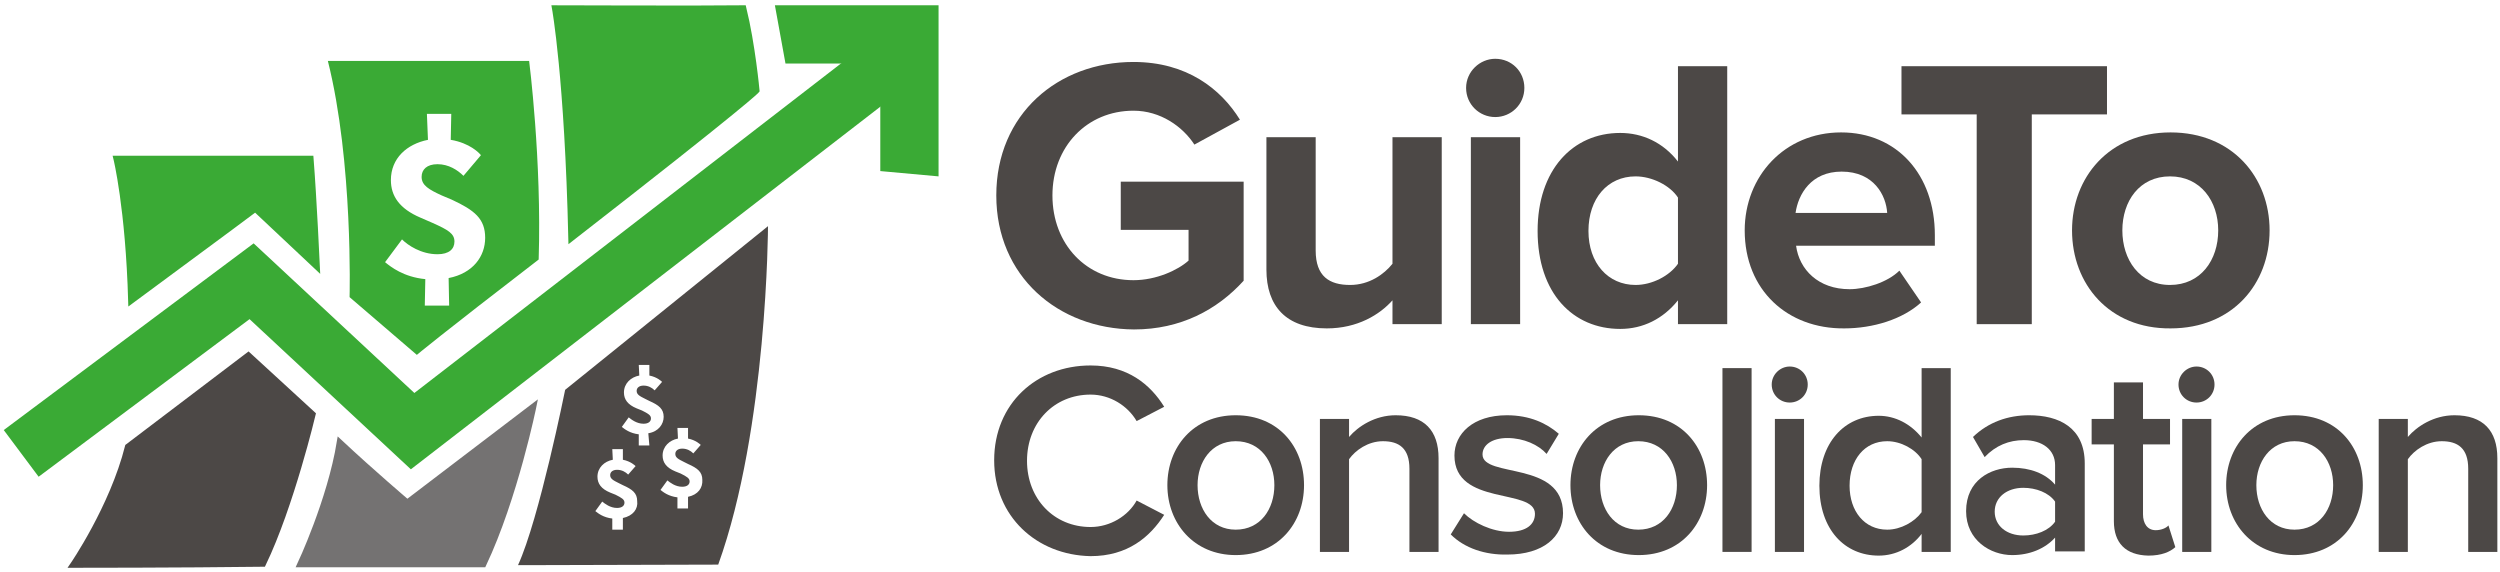
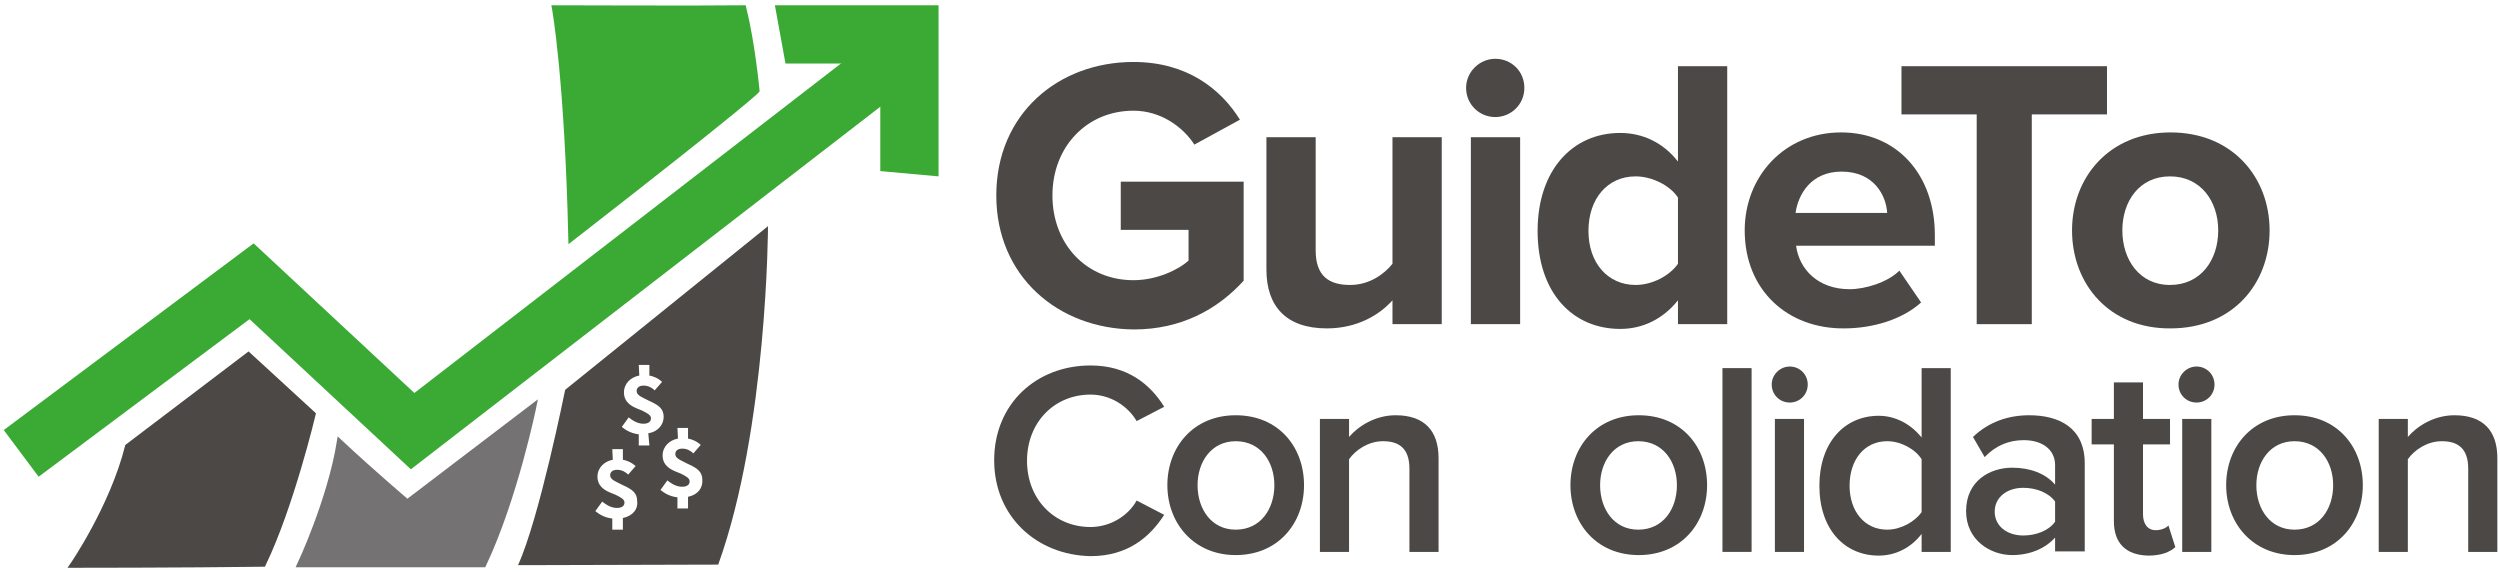
<svg xmlns="http://www.w3.org/2000/svg" width="472" height="108" viewBox="0 0 472 108" fill="none">
  <path d="M188.1 36.9C188.1 21.5 199.8 11.7 214 11.7C224.1 11.7 230.5 16.8 234.1 22.6L225.5 27.3C223.3 23.9 219.1 20.9 214 20.9C205.2 20.9 198.7 27.7 198.7 36.9C198.7 46.1 205.1 52.9 214 52.9C218.3 52.9 222.4 51 224.4 49.2V43.4H211.6V34.3H234.8V53C229.8 58.5 222.9 62.2 214.1 62.2C199.8 62.1 188.1 52.2 188.1 36.9Z" fill="#4C4846" />
  <path d="M262.9 61.2V56.7C260.5 59.4 256.3 62 250.5 62C242.8 62 239.1 57.8 239.1 50.9V25.9H248.4V47.3C248.4 52.2 251 53.8 254.9 53.8C258.5 53.8 261.3 51.8 262.9 49.8V25.9H272.2V61.2H262.9Z" fill="#4C4846" />
  <path d="M276.8 16.6C276.8 13.5 279.4 11.1 282.3 11.1C285.4 11.1 287.8 13.5 287.8 16.6C287.8 19.7 285.3 22.1 282.3 22.1C279.3 22.1 276.8 19.7 276.8 16.6ZM277.7 61.2V25.9H287V61.2H277.7Z" fill="#4C4846" />
  <path d="M316.8 61.2V56.7C314 60.2 310.2 62.1 305.9 62.1C297 62.1 290.3 55.4 290.3 43.6C290.3 32.1 296.9 25.1 305.9 25.1C310.1 25.1 314 26.9 316.8 30.5V12.5H326.1V61.2H316.8V61.2ZM316.8 49.8V37.3C315.3 35 311.9 33.3 308.8 33.3C303.5 33.3 299.9 37.5 299.9 43.6C299.9 49.7 303.6 53.8 308.8 53.8C311.9 53.8 315.2 52.1 316.8 49.8Z" fill="#4C4846" />
  <path d="M329.4 43.5C329.4 33.3 336.9 25 347.6 25C358.1 25 365.3 32.9 365.3 44.4V46.4H339.1C339.7 50.9 343.3 54.6 349.2 54.6C352.2 54.6 356.4 53.3 358.6 51.1L362.7 57.1C359.2 60.3 353.6 62 348.2 62C337.5 62.1 329.4 54.8 329.4 43.5ZM347.7 32.4C341.9 32.4 339.5 36.7 339 40.2H356.3C356.1 36.9 353.8 32.4 347.7 32.4Z" fill="#4C4846" />
  <path d="M373.2 61.2V21.6H359V12.5H397.8V21.6H383.6V61.2H373.2Z" fill="#4C4846" />
  <path d="M391.2 43.5C391.2 33.5 398.2 25 409.8 25C421.5 25 428.5 33.5 428.5 43.5C428.5 53.6 421.5 62 409.8 62C398.2 62.1 391.2 53.6 391.2 43.5ZM418.8 43.5C418.8 38 415.5 33.3 409.7 33.3C403.9 33.3 400.7 38 400.7 43.5C400.7 49 403.9 53.8 409.7 53.8C415.5 53.8 418.8 49.1 418.8 43.5Z" fill="#4C4846" />
  <path d="M187.7 86.9C187.7 76.2 195.7 69 205.9 69C212.9 69 217.2 72.6 219.8 76.8L214.6 79.5C212.9 76.6 209.6 74.5 205.9 74.5C199 74.5 193.9 79.8 193.9 87C193.9 94.2 199 99.5 205.9 99.5C209.6 99.5 213 97.4 214.6 94.5L219.8 97.2C217.1 101.4 212.9 105 205.9 105C195.7 104.8 187.7 97.5 187.7 86.9Z" fill="#4C4846" />
  <path d="M220.4 91.6C220.4 84.4 225.3 78.4 233.3 78.4C241.4 78.4 246.2 84.4 246.2 91.6C246.2 98.8 241.3 104.8 233.3 104.8C225.4 104.8 220.4 98.8 220.4 91.6ZM240.6 91.6C240.6 87.2 238 83.3 233.3 83.3C228.7 83.3 226.1 87.2 226.1 91.6C226.1 96.1 228.7 100 233.3 100C238 100 240.6 96.1 240.6 91.6Z" fill="#4C4846" />
  <path d="M266.1 104.2V88.5C266.1 84.6 264.1 83.3 261.1 83.3C258.3 83.3 255.9 85 254.7 86.7V104.2H249.2V79.1H254.7V82.5C256.4 80.5 259.6 78.4 263.5 78.4C268.9 78.4 271.6 81.3 271.6 86.5V104.2H266.1V104.2Z" fill="#4C4846" />
-   <path d="M273.9 100.9L276.4 96.9C278.2 98.7 281.7 100.4 284.9 100.4C288.2 100.4 289.8 99 289.8 97C289.8 92.1 274.6 95.6 274.6 86C274.6 81.9 278.1 78.4 284.5 78.4C288.8 78.4 292 79.9 294.3 81.9L292 85.7C290.5 84 287.7 82.7 284.6 82.7C281.7 82.7 279.9 84 279.9 85.8C279.9 90.3 295.1 86.9 295.1 96.9C295.1 101.3 291.4 104.7 284.6 104.7C280.4 104.8 276.5 103.5 273.9 100.9Z" fill="#4C4846" />
  <path d="M296.5 91.6C296.5 84.4 301.4 78.4 309.4 78.4C317.5 78.4 322.3 84.4 322.3 91.6C322.3 98.8 317.4 104.8 309.4 104.8C301.4 104.8 296.5 98.8 296.5 91.6ZM316.6 91.6C316.6 87.2 314 83.3 309.3 83.3C304.7 83.3 302.1 87.2 302.1 91.6C302.1 96.1 304.7 100 309.3 100C314 100 316.6 96.1 316.6 91.6Z" fill="#4C4846" />
  <path d="M325.2 104.2V69.5H330.7V104.2H325.2V104.2Z" fill="#4C4846" />
  <path d="M334.5 72.6C334.5 70.7 336.1 69.2 337.9 69.2C339.8 69.2 341.3 70.7 341.3 72.6C341.3 74.5 339.8 76 337.9 76C336 76 334.5 74.5 334.5 72.6ZM335.1 104.2V79.1H340.6V104.2H335.1Z" fill="#4C4846" />
  <path d="M362.8 104.2V100.8C360.9 103.3 358 104.9 354.7 104.9C348.3 104.9 343.5 100 343.5 91.7C343.5 83.6 348.2 78.5 354.7 78.5C357.8 78.5 360.7 80 362.8 82.6V69.5H368.3V104.2H362.8V104.2ZM362.8 96.7V86.7C361.6 84.8 358.9 83.3 356.3 83.3C352 83.3 349.2 86.8 349.2 91.7C349.2 96.5 352 100 356.3 100C358.9 100 361.5 98.5 362.8 96.7Z" fill="#4C4846" />
  <path d="M388 104.2V101.5C386.1 103.6 383.2 104.8 379.9 104.8C375.8 104.8 371.2 102 371.2 96.5C371.2 90.7 375.8 88.3 379.9 88.3C383.3 88.3 386.2 89.4 388 91.5V87.8C388 84.9 385.6 83.1 382.1 83.1C379.3 83.1 376.8 84.1 374.7 86.3L372.5 82.5C375.4 79.7 379.1 78.4 383.1 78.4C388.7 78.4 393.6 80.7 393.6 87.5V104.1H388V104.2ZM388 98.5V94.7C386.8 93 384.4 92.1 382 92.1C378.9 92.1 376.6 93.9 376.6 96.6C376.6 99.3 378.9 101.1 382 101.1C384.4 101.1 386.8 100.2 388 98.5Z" fill="#4C4846" />
  <path d="M399.1 98.4V83.9H394.9V79.1H399.1V72.2H404.6V79.1H409.7V83.9H404.6V97.1C404.6 98.8 405.4 100.1 407 100.1C408 100.1 409 99.7 409.4 99.2L410.7 103.3C409.7 104.2 408.1 104.9 405.6 104.9C401.3 104.8 399.1 102.5 399.1 98.4Z" fill="#4C4846" />
  <path d="M411.3 72.6C411.3 70.7 412.9 69.2 414.7 69.2C416.6 69.2 418.1 70.7 418.1 72.6C418.1 74.5 416.6 76 414.7 76C412.8 76 411.3 74.5 411.3 72.6ZM412 104.2V79.1H417.5V104.2H412Z" fill="#4C4846" />
  <path d="M420.3 91.6C420.3 84.4 425.2 78.4 433.2 78.4C441.3 78.4 446.1 84.4 446.1 91.6C446.1 98.8 441.2 104.8 433.2 104.8C425.3 104.8 420.3 98.8 420.3 91.6ZM440.5 91.6C440.5 87.2 437.9 83.3 433.2 83.3C428.6 83.3 426 87.2 426 91.6C426 96.1 428.6 100 433.2 100C437.9 100 440.5 96.1 440.5 91.6Z" fill="#4C4846" />
  <path d="M466 104.2V88.5C466 84.6 464 83.3 461 83.3C458.2 83.3 455.8 85 454.6 86.7V104.2H449.1V79.1H454.6V82.5C456.3 80.5 459.5 78.4 463.4 78.4C468.8 78.4 471.5 81.3 471.5 86.5V104.2H466V104.2Z" fill="#4C4846" />
  <path d="M168.4 11.5L77.9 81.4L47.5 53.1L4 85.6" stroke="#3AAA35" stroke-width="11" />
  <path d="M177.2 33.3L166.2 32.3V12H148.3L146.3 1H177.2V33.3Z" fill="#3AAA35" />
-   <path d="M59.9 50.5C59.9 50.5 59.3 37.5 58.7 29.9C53.6 29.9 21.9 29.9 21.9 29.9C21.9 29.9 24.2 39.2 24.7 56.9C43.7 42.9 48.2 39.5 48.2 39.5L59.9 50.5Z" fill="#3AAA35" stroke="#3AAA35" />
  <path d="M24.1 84.3L46.9 67L59.1 78.2C59.1 78.2 55 95.5 49.7 106.5C33.9 106.7 13.7 106.7 13.7 106.7C13.7 106.7 21.2 95.8 24.1 84.3Z" fill="#4C4846" stroke="#4C4846" />
  <path d="M56.6 106.6C56.6 106.6 62.3 94.5 64.1 83.4C70.3 89.2 76.9 94.8 76.9 94.8L100.8 76.6C100.8 76.6 97.3 93.9 91.3 106.6C76.9 106.6 56.6 106.6 56.6 106.6Z" fill="#747272" stroke="#747272" />
  <path d="M106.7 73.6C106.7 73.6 101.8 98 97.8 106.7H99.8C99.8 106.7 133.7 106.6 135.6 106.6C144.9 80.8 145 42.7 145 42.7L106.7 73.6ZM117.6 97.8V100H115.6V97.9C113.9 97.7 112.9 96.9 112.4 96.5L113.7 94.7C114.2 95.1 115.2 95.9 116.5 95.9C117.4 95.9 117.9 95.5 117.9 94.9C117.9 94.3 117.4 94 116.2 93.4L115.2 93C113.5 92.3 112.8 91.3 112.8 90C112.8 88.3 114.1 87.1 115.7 86.8L115.6 84.8H117.6V86.8C119.1 87.1 119.9 87.9 120 88L118.6 89.6C118.1 89.1 117.4 88.7 116.5 88.7C115.7 88.7 115.2 89.1 115.2 89.7C115.2 90.4 115.8 90.7 116.8 91.2L117.6 91.6C119.4 92.4 120.3 93.1 120.3 94.6C120.5 96.1 119.5 97.4 117.6 97.8ZM122.6 84.1H120.6V82C118.9 81.8 117.9 81 117.4 80.6L118.7 78.8C119.2 79.2 120.2 80 121.5 80C122.4 80 122.9 79.6 122.9 79C122.9 78.4 122.4 78.1 121.2 77.5L120.2 77.1C118.5 76.4 117.8 75.4 117.8 74.1C117.8 72.4 119.1 71.2 120.7 70.9L120.6 68.9H122.6V70.9C124.1 71.2 124.9 72 125 72.1L123.6 73.7C123.1 73.2 122.4 72.8 121.5 72.8C120.7 72.8 120.2 73.2 120.2 73.8C120.2 74.5 120.8 74.8 121.8 75.3L122.6 75.7C124.4 76.5 125.3 77.2 125.3 78.7C125.3 80.1 124.3 81.5 122.4 81.8L122.6 84.1ZM129.9 93.8V96H127.9V93.9C126.2 93.7 125.2 92.9 124.7 92.5L126 90.7C126.5 91.1 127.5 91.9 128.8 91.9C129.7 91.9 130.2 91.5 130.2 90.9C130.2 90.3 129.7 90 128.5 89.4L127.5 89C125.8 88.3 125.1 87.3 125.1 86C125.1 84.3 126.4 83.1 128 82.8L127.9 80.8H129.9V82.8C131.4 83.1 132.2 83.9 132.3 84L130.9 85.6C130.4 85.1 129.7 84.7 128.8 84.7C128 84.7 127.5 85.1 127.5 85.7C127.5 86.4 128.1 86.7 129.1 87.2L129.9 87.6C131.7 88.4 132.6 89.1 132.6 90.6C132.7 92.1 131.8 93.4 129.9 93.8Z" fill="#4C4846" />
  <path d="M104.7 1.5C104.7 1.5 107.1 14.6 107.8 45.1C141.5 18.9 142.9 17.1 142.9 17.1C142.9 17.1 142.1 8.4 140.4 1.5C133.3 1.6 104.7 1.5 104.7 1.5Z" fill="#3AAA35" stroke="#3AAA35" />
-   <path d="M99.9 11.5H61.9C66.7 30.6 66 56.1 66 56.1L78.7 67C78.7 67 83.1 63.3 101.7 49C102.3 30.3 99.9 11.5 99.9 11.5ZM84.7 52.5L84.8 57.7H80.2L80.3 52.7C76.2 52.3 73.8 50.4 72.7 49.5L75.9 45.2C77 46.3 79.5 48 82.6 48C84.8 48 85.8 47 85.8 45.6C85.8 44.1 84.6 43.4 81.7 42.1L79.4 41.1C75.4 39.4 73.8 37 73.8 34C73.8 29.9 76.8 27.2 80.8 26.4L80.6 21.5H85.2L85.1 26.4C88.7 27 90.5 28.9 90.8 29.3L87.5 33.2C86.4 32.1 84.7 31 82.6 31C80.6 31 79.6 32 79.6 33.4C79.6 35 81 35.8 83.4 36.9L85.3 37.7C89.6 39.7 91.6 41.3 91.6 44.9C91.6 48.4 89.3 51.6 84.7 52.5Z" fill="#3AAA35" />
</svg>